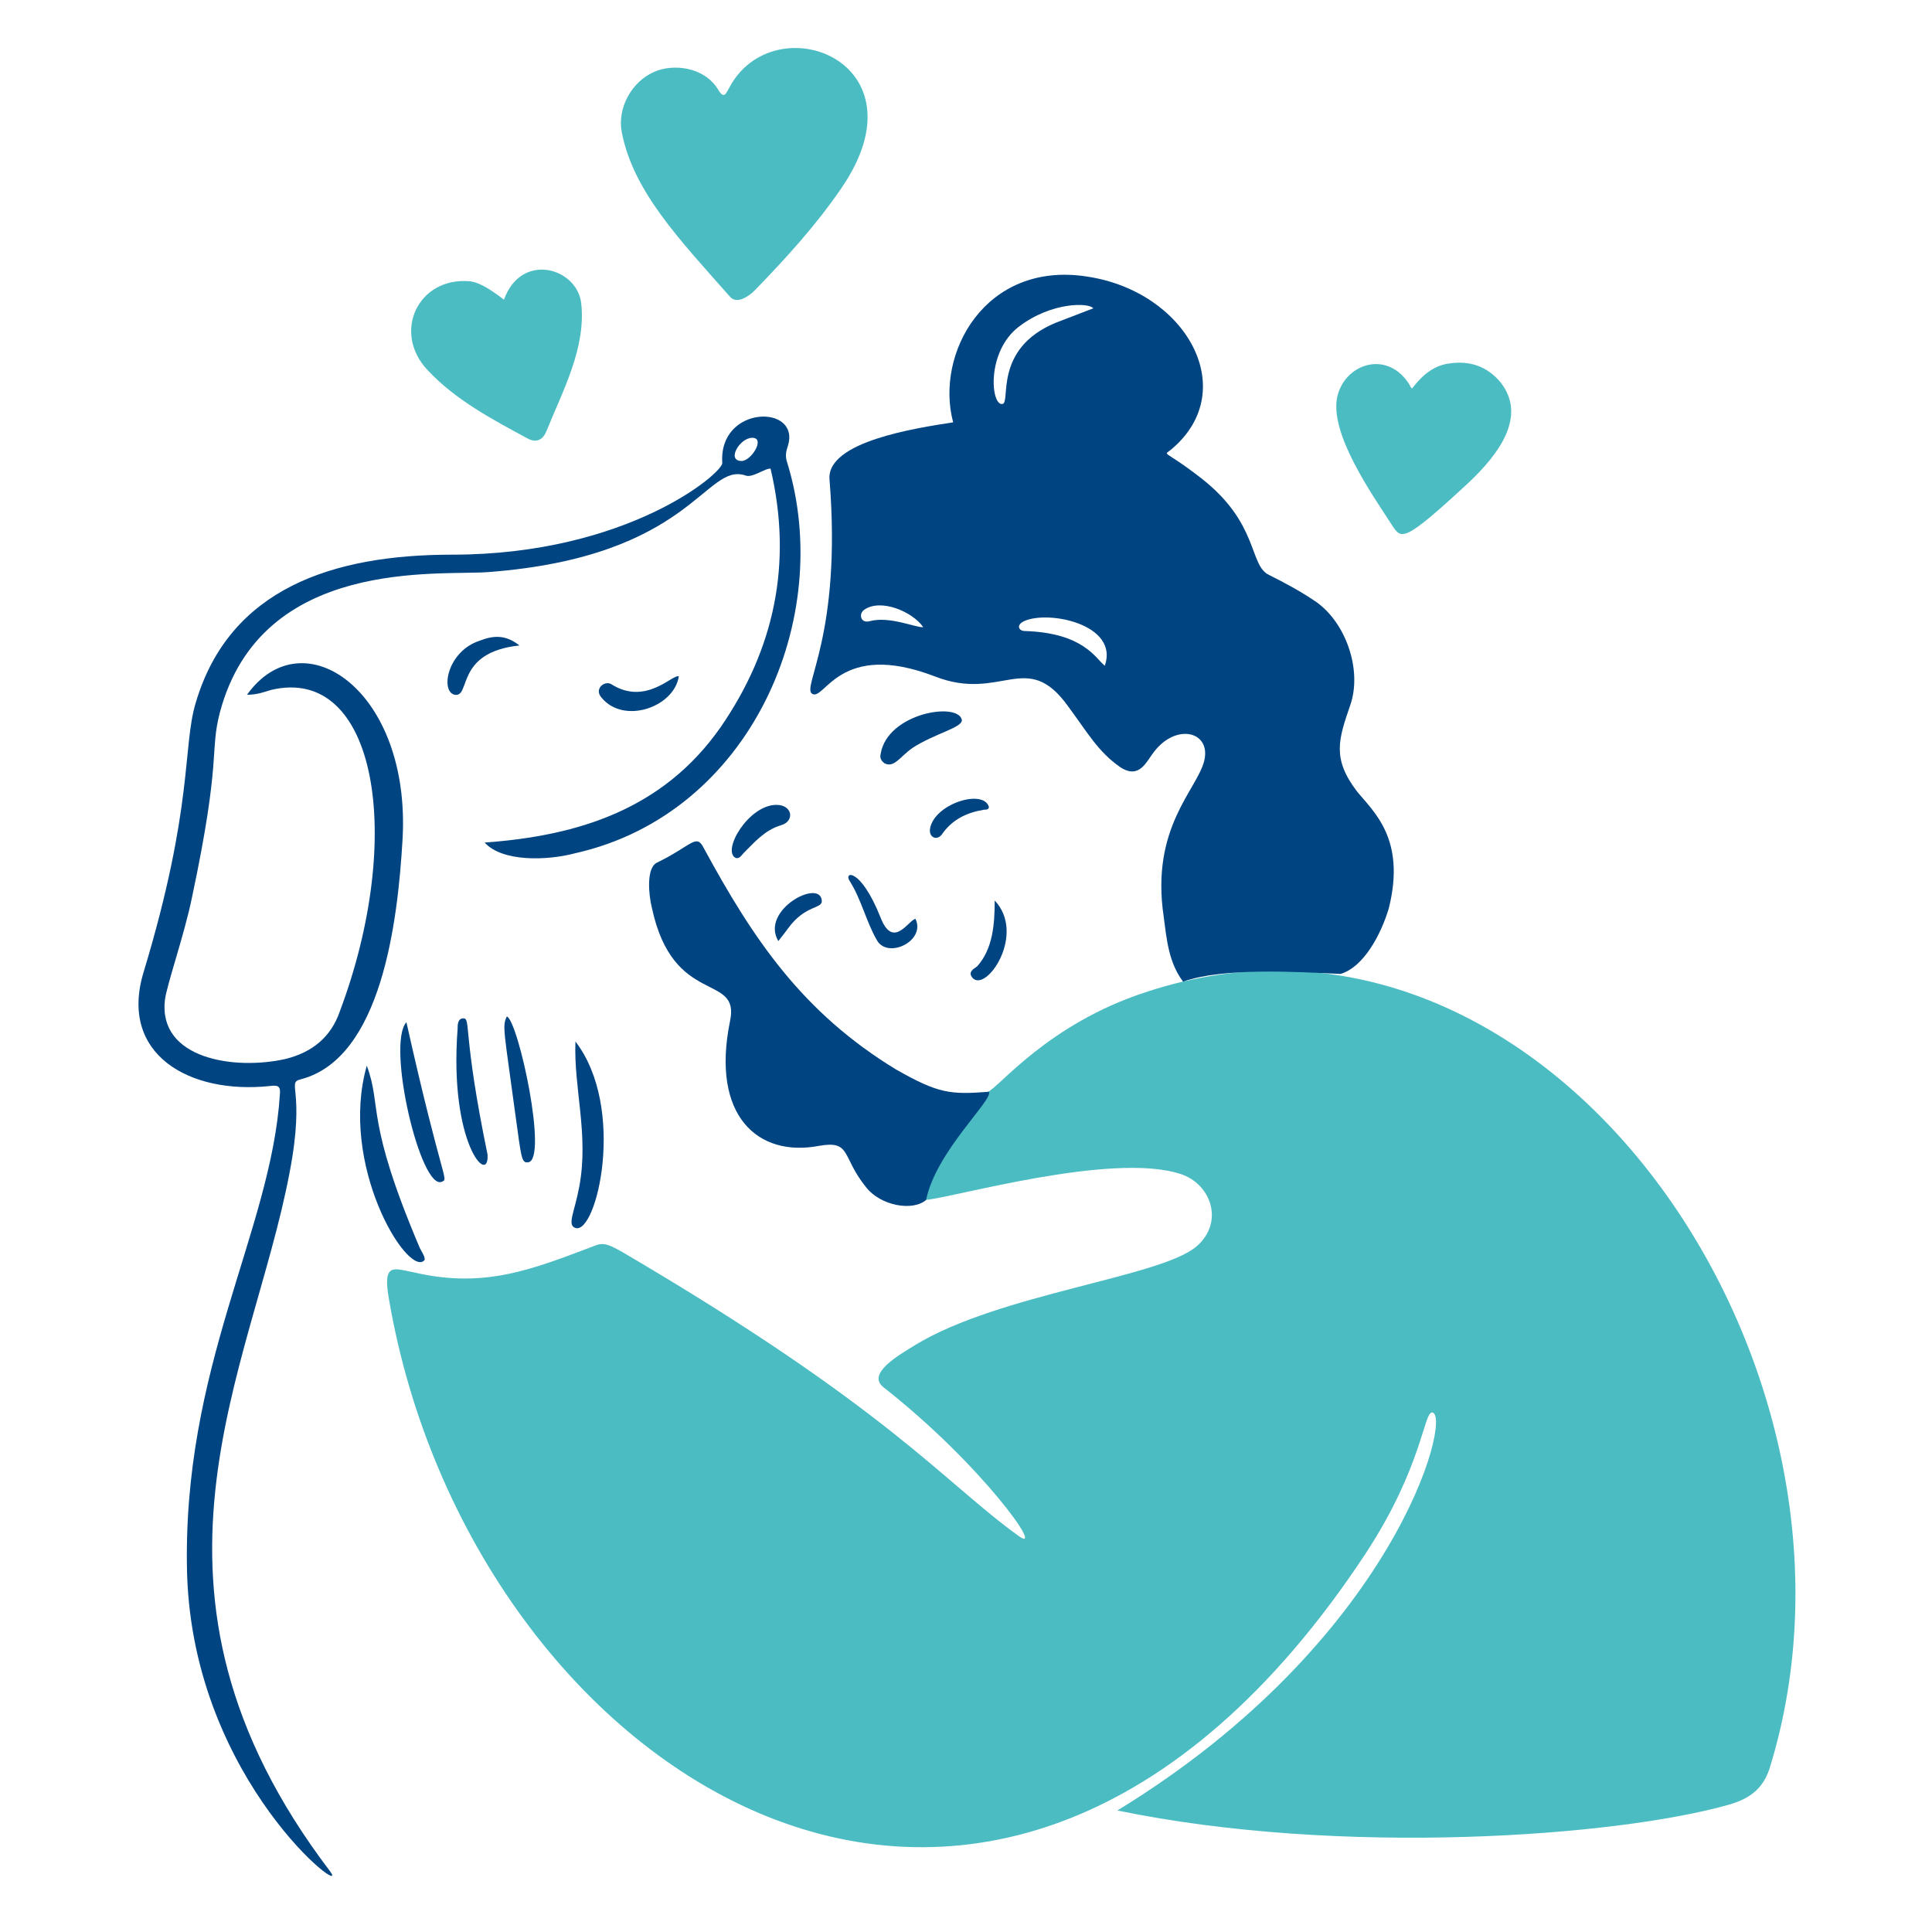
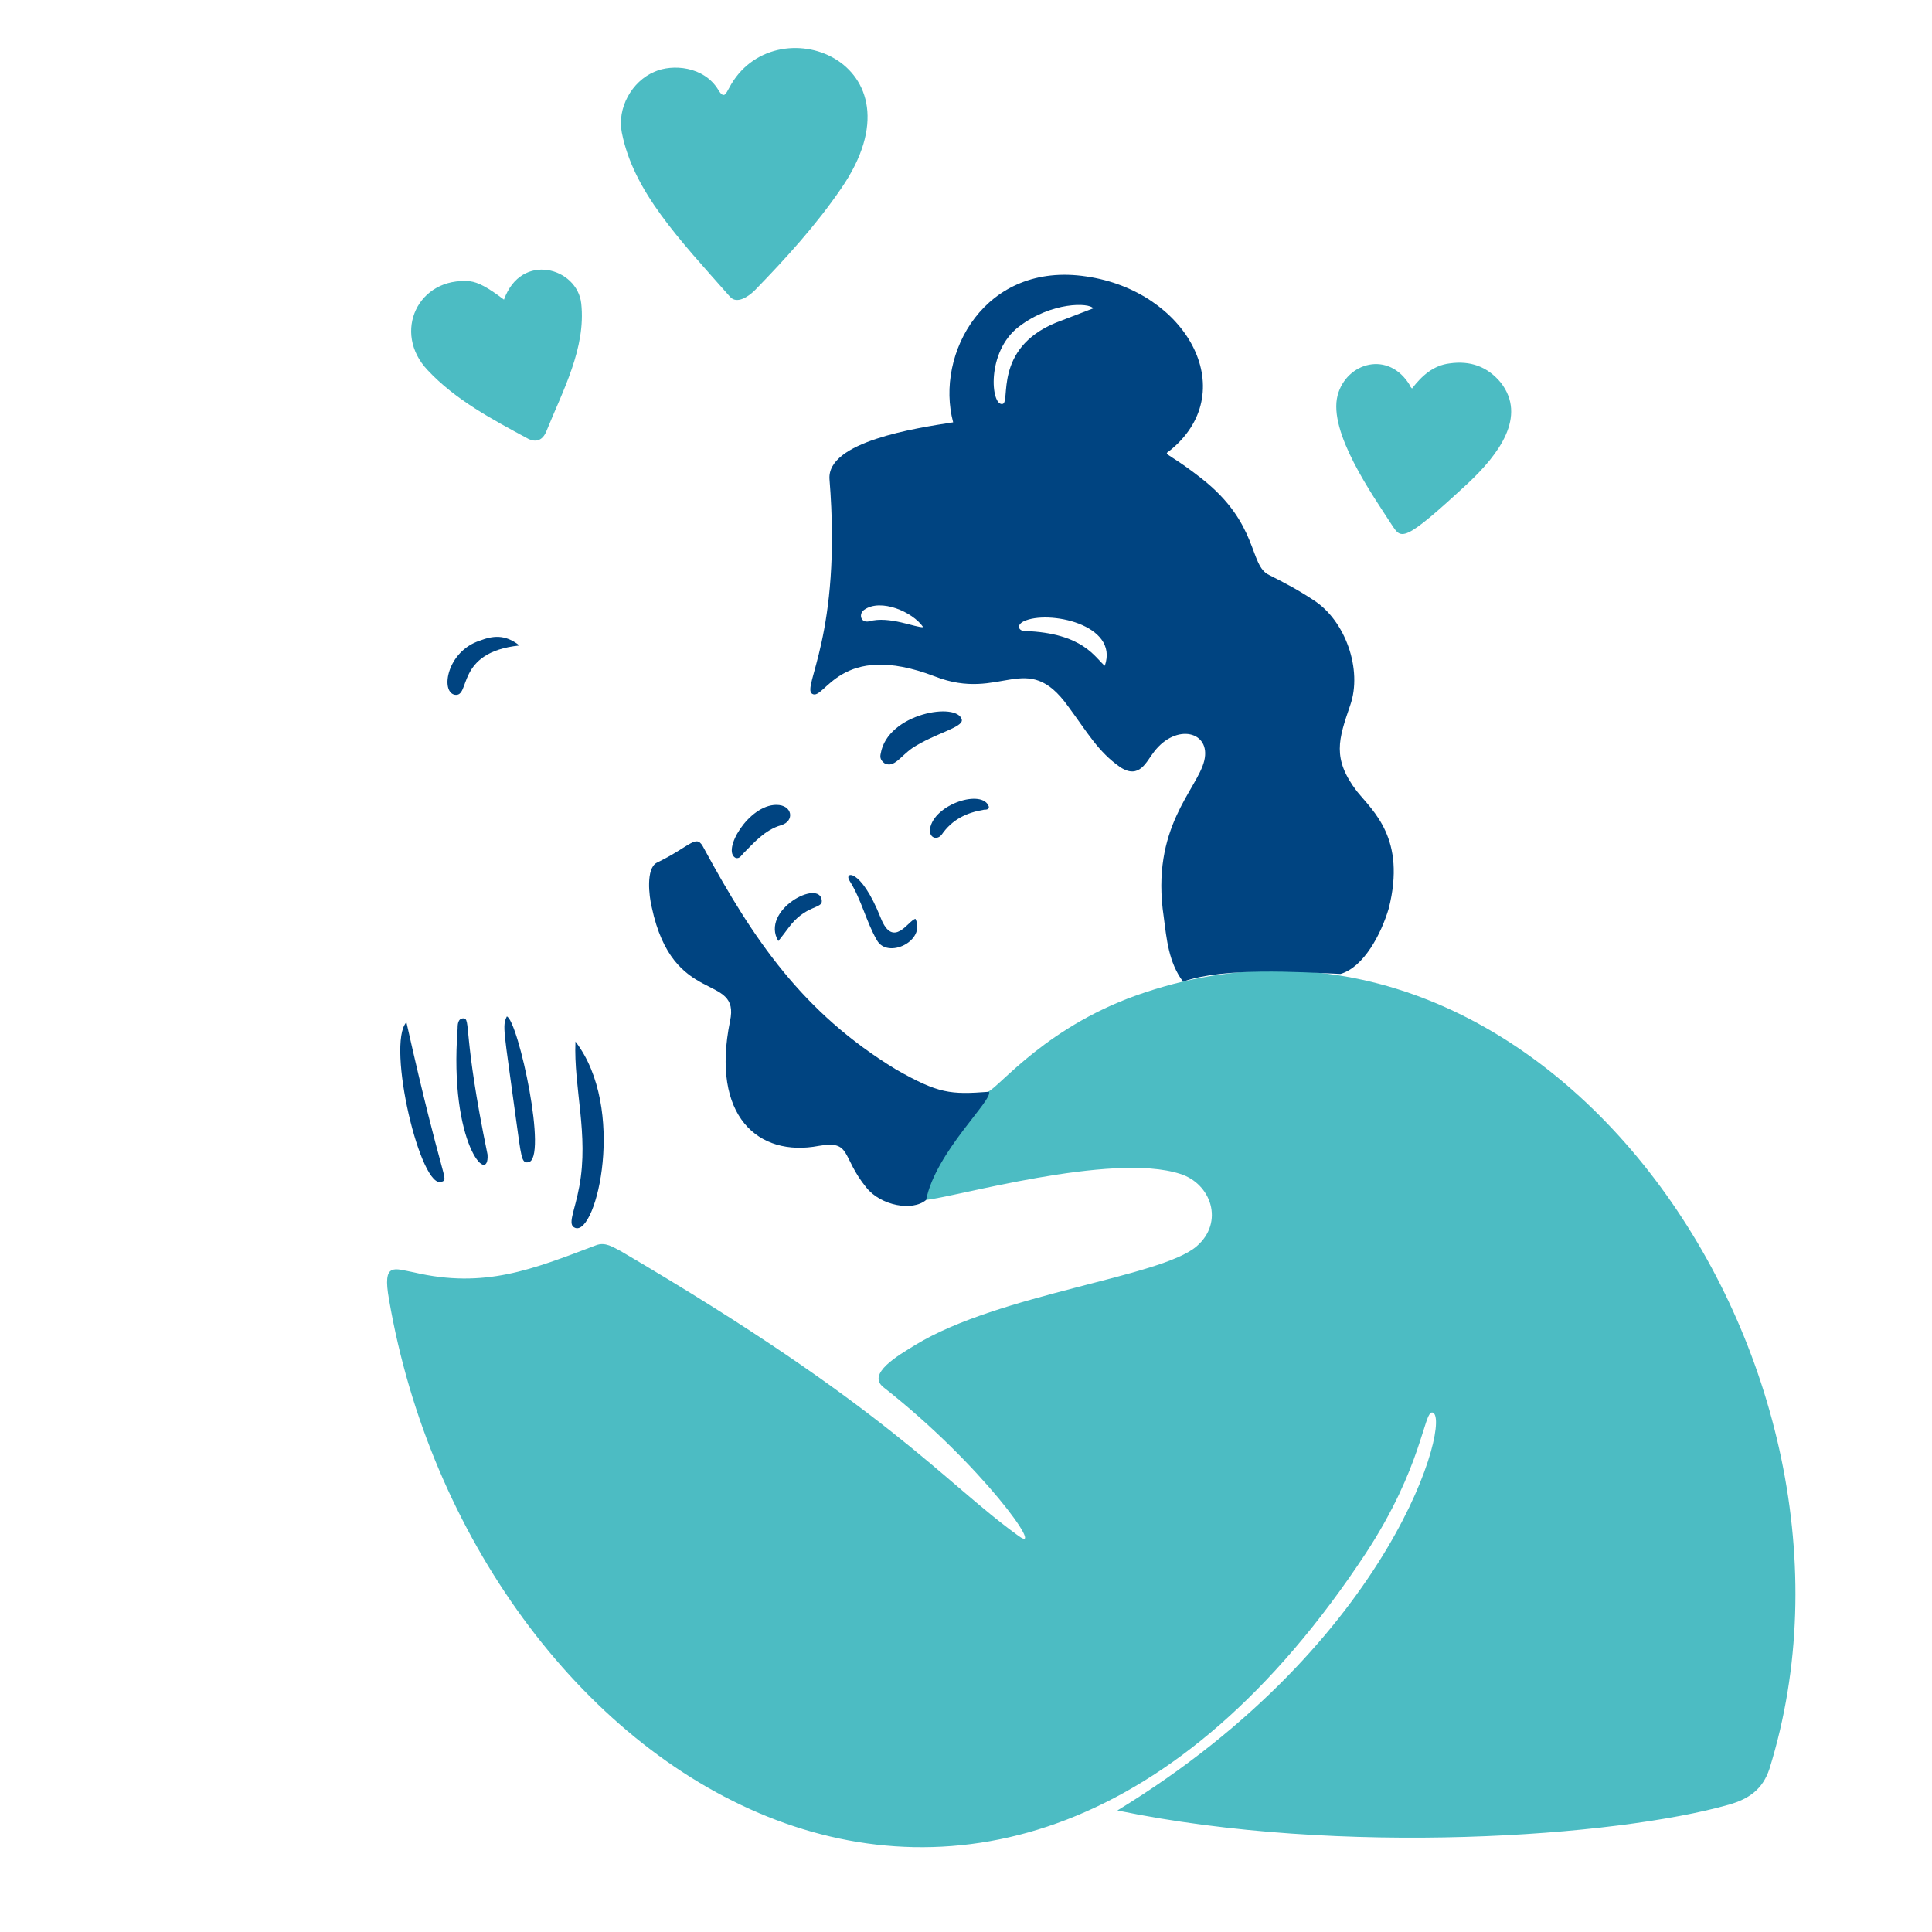
<svg xmlns="http://www.w3.org/2000/svg" fill="none" viewBox="0 0 200 200">
  <g id="comfort-dog--health-care-comfort-dog">
    <g id="Group">
      <path id="Vector" fill="#4cbcc3" d="M87.071 19.52C84.471 23.32 81.371 26.72 78.171 30.02C77.471 30.72 76.271 31.52 75.571 30.72C70.271 24.72 65.57 19.82 64.37 13.72C63.87 11.22 65.371 8.42 67.771 7.42C69.571 6.62 72.87 6.82 74.37 9.32C74.97 10.32 75.171 9.62 75.471 9.12C80.07 0.32 96.171 6.32 87.071 19.52Z" />
      <path id="Vector_2" fill="#4cbcc3" d="M146.17 40.22C147.17 38.92 148.371 37.82 150.071 37.62C152.171 37.32 153.97 37.92 155.37 39.62C158.07 43.12 155.171 47.02 151.971 50.02C145.171 56.32 145.071 55.82 144.071 54.32C142.071 51.22 137.471 44.72 138.471 40.92C139.371 37.52 143.771 36.22 145.971 39.92C145.971 40.02 146.07 40.12 146.17 40.22Z" />
      <path id="Vector_3" fill="#4cbcc3" d="M52.17 31.02C53.97 26.02 59.77 27.72 60.17 31.42C60.67 36.02 58.27 40.42 56.571 44.62C56.17 45.62 55.47 45.82 54.67 45.42C50.97 43.42 47.17 41.42 44.27 38.32C40.571 34.42 43.27 28.62 48.67 29.12C49.47 29.22 50.47 29.72 52.17 31.02Z" />
    </g>
    <g id="Group_2">
      <path id="Vector_4" fill="#4cbcc3" d="M183.17 183.12C182.47 185.22 181.07 186.22 178.97 186.82C167.37 190.12 138.87 192.22 115.67 187.42C144.47 169.82 150.371 146.52 148.271 146.22C147.371 146.12 147.27 151.82 141.37 160.82C102.67 219.52 48.67 183.52 40.27 134.52C39.571 130.62 40.77 131.32 42.87 131.72C50.17 133.42 55.07 131.42 61.67 128.92C62.67 128.52 63.471 129.12 64.27 129.52C92.07 145.82 97.57 153.32 105.47 159.02C108.27 161.02 101.67 151.62 91.471 143.62C89.671 142.22 92.971 140.32 94.77 139.22C103.471 133.92 120.17 132.22 123.87 129.02C126.77 126.52 125.37 122.52 122.17 121.52C115.07 119.22 98.57 124.02 95.77 124.22C96.77 119.22 102.671 113.82 102.271 113.02C103.471 112.52 108.471 106.02 118.571 102.72C160.071 88.92 196.17 141.32 183.17 183.12Z" />
      <path id="Vector_5" fill="#004481" d="M138.77 100.82C134.37 100.62 126.67 100.12 122.47 101.62C120.97 99.62 120.77 97.22 120.47 94.92C119.07 85.62 123.97 81.72 124.67 78.72C125.37 75.72 121.77 74.82 119.47 77.82C118.67 78.82 117.97 80.72 115.97 79.42C113.67 77.82 112.571 75.82 110.571 73.12C106.271 67.12 103.67 72.72 96.77 70.02C86.871 66.22 85.371 72.62 84.07 71.82C82.971 71.12 87.17 65.72 85.87 49.62C85.57 45.72 94.77 44.32 98.67 43.72C96.77 36.62 101.97 27.02 112.47 28.62C122.77 30.12 128.47 40.32 121.37 46.42C120.37 47.32 120.27 46.32 124.37 49.52C130.37 54.22 129.27 58.52 131.37 59.52C132.97 60.32 134.47 61.12 135.97 62.12C139.27 64.22 141.07 69.32 139.77 73.02C138.57 76.52 137.87 78.52 140.47 81.92C142.17 84.02 145.57 86.82 143.77 94.02C142.97 96.72 141.17 100.12 138.77 100.82ZM113.17 31.92C112.77 31.32 108.87 31.22 105.47 33.82C102.07 36.42 102.57 42.02 103.77 41.82C104.67 41.72 102.77 36.12 109.27 33.42C110.57 32.92 111.87 32.42 113.17 31.92ZM114.37 68.92C115.87 64.62 108.47 63.12 105.97 64.32C105.17 64.72 105.471 65.32 106.071 65.32C112.171 65.52 113.37 68.12 114.37 68.92ZM95.57 64.92C94.471 63.32 91.17 61.92 89.47 63.12C88.87 63.52 89.07 64.52 89.97 64.32C92.07 63.72 94.871 65.02 95.57 64.92Z" />
-       <path id="Vector_6" fill="#004481" d="M50.17 87.22C59.971 86.52 68.671 83.72 74.571 75.32C80.171 67.22 82.071 58.32 79.771 48.52C79.271 48.42 77.871 49.52 77.171 49.22C72.971 47.82 71.671 57.62 50.571 59.22C45.471 59.62 27.071 57.62 22.771 73.72C21.671 77.92 22.97 78.32 19.87 92.92C19.07 96.82 17.271 101.92 17.071 103.52C16.371 109.62 24.271 110.82 29.571 109.62C32.371 108.92 34.27 107.32 35.17 104.72C41.971 86.62 38.971 68.82 28.071 71.42C27.371 71.62 26.671 71.92 25.571 71.92C31.371 63.82 42.571 71.52 41.67 86.92C41.17 95.52 39.471 109.52 31.171 111.72C29.57 112.12 31.671 112.62 29.971 121.42C26.07 142.02 11.97 164.52 34.17 193.72C36.471 196.82 20.07 184.52 19.37 163.02C18.77 141.52 28.07 127.52 28.971 113.32C29.07 112.42 28.77 112.32 27.971 112.42C19.57 113.32 12.27 109.12 14.87 100.62C20.07 83.42 18.871 77.32 20.271 72.72C23.771 60.92 34.471 57.42 46.771 57.42C64.971 57.42 74.871 48.92 74.771 47.92C74.371 41.92 82.871 41.82 81.571 46.12C81.371 46.72 81.27 47.22 81.471 47.82C86.471 63.92 77.771 84.22 59.571 88.32C56.571 89.12 51.971 89.22 50.17 87.22ZM76.771 47.72C77.771 47.72 79.27 45.32 77.87 45.32C76.57 45.32 75.171 47.72 76.771 47.72Z" />
      <path id="Vector_7" fill="#004481" d="M102.37 113.02C102.87 113.82 96.87 119.22 95.87 124.22C94.47 125.42 91.17 124.82 89.67 122.92C87.07 119.72 88.17 118.02 84.77 118.62C78.47 119.82 73.57 115.52 75.57 105.72C76.671 100.62 69.67 104.32 67.47 93.92C67.17 92.72 66.87 89.92 67.97 89.32C71.67 87.52 72.07 86.22 72.87 87.82C77.97 97.22 83.07 104.82 92.77 110.72C97.17 113.22 98.37 113.32 102.37 113.02Z" />
-       <path id="Vector_8" fill="#004481" d="M37.97 110.32C39.57 114.62 37.77 115.82 43.47 129.22C43.67 129.62 44.17 130.32 43.87 130.52C42.07 132.02 35.07 120.52 37.97 110.32Z" />
      <path id="Vector_9" fill="#004481" d="M59.571 107.82C64.871 114.72 61.771 127.82 59.571 127.12C58.671 126.82 59.471 125.52 59.971 122.82C60.971 117.42 59.371 112.62 59.571 107.82Z" />
      <path id="Vector_10" fill="#004481" d="M42.071 105.82C45.77 122.32 46.471 122.02 45.77 122.32C43.571 123.42 39.971 108.12 42.071 105.82Z" />
      <path id="Vector_11" fill="#004481" d="M50.47 119.52C50.67 122.82 46.47 118.42 47.37 106.52C47.37 106.12 47.37 105.42 47.97 105.42C48.77 105.42 47.87 106.92 50.47 119.52Z" />
      <path id="Vector_12" fill="#004481" d="M52.47 105.22C53.67 105.72 56.77 120.12 54.67 120.32C53.97 120.42 53.97 119.82 53.37 115.52C52.17 106.62 51.97 106.22 52.47 105.22Z" />
      <path id="Vector_13" fill="#004481" d="M91.17 78.02C91.87 73.82 99.171 72.62 99.57 74.52C99.671 75.32 96.77 75.92 94.47 77.42C93.17 78.32 92.57 79.52 91.57 79.02C91.171 78.72 91.07 78.42 91.17 78.02Z" />
      <path id="Vector_14" fill="#004481" d="M53.771 66.82C47.071 67.52 48.771 72.22 47.071 71.92C45.571 71.62 46.27 67.42 49.67 66.32C50.971 65.82 52.271 65.62 53.771 66.82Z" />
      <path id="Vector_15" fill="#004481" d="M94.771 95.12C95.871 97.42 91.871 99.32 90.771 97.32C89.671 95.42 89.171 93.12 87.971 91.22C87.271 90.22 89.07 89.72 91.171 95.02C92.471 98.32 94.071 95.22 94.771 95.12Z" />
-       <path id="Vector_16" fill="#004481" d="M70.27 70.02C69.77 73.22 64.57 75.02 62.27 72.22C61.47 71.32 62.57 70.42 63.27 70.82C66.87 73.12 69.67 69.72 70.27 70.02Z" />
      <path id="Vector_17" fill="#004481" d="M80.37 83.32C82.07 83.32 82.27 85.02 80.87 85.42C79.17 85.92 78.07 87.22 76.97 88.32C76.77 88.52 76.57 88.92 76.17 88.82C74.67 88.12 77.47 83.32 80.37 83.32Z" />
-       <path id="Vector_18" fill="#004481" d="M102.971 93.22C106.271 96.72 102.07 102.82 100.67 101.22C100.17 100.62 100.77 100.32 101.17 100.02C102.77 98.22 102.971 95.72 102.971 93.22Z" />
      <path id="Vector_19" fill="#004481" d="M102.37 83.52C102.37 83.82 102.07 83.82 101.87 83.82C100.07 84.12 98.57 84.82 97.471 86.42C96.971 87.02 96.171 86.72 96.27 85.82C96.671 83.22 101.77 81.62 102.37 83.52Z" />
      <path id="Vector_20" fill="#004481" d="M80.571 97.42C78.671 94.22 84.871 90.92 85.071 93.22C85.171 94.12 83.371 93.62 81.571 96.12C81.271 96.52 80.971 96.92 80.571 97.42Z" />
    </g>
  </g>
</svg>